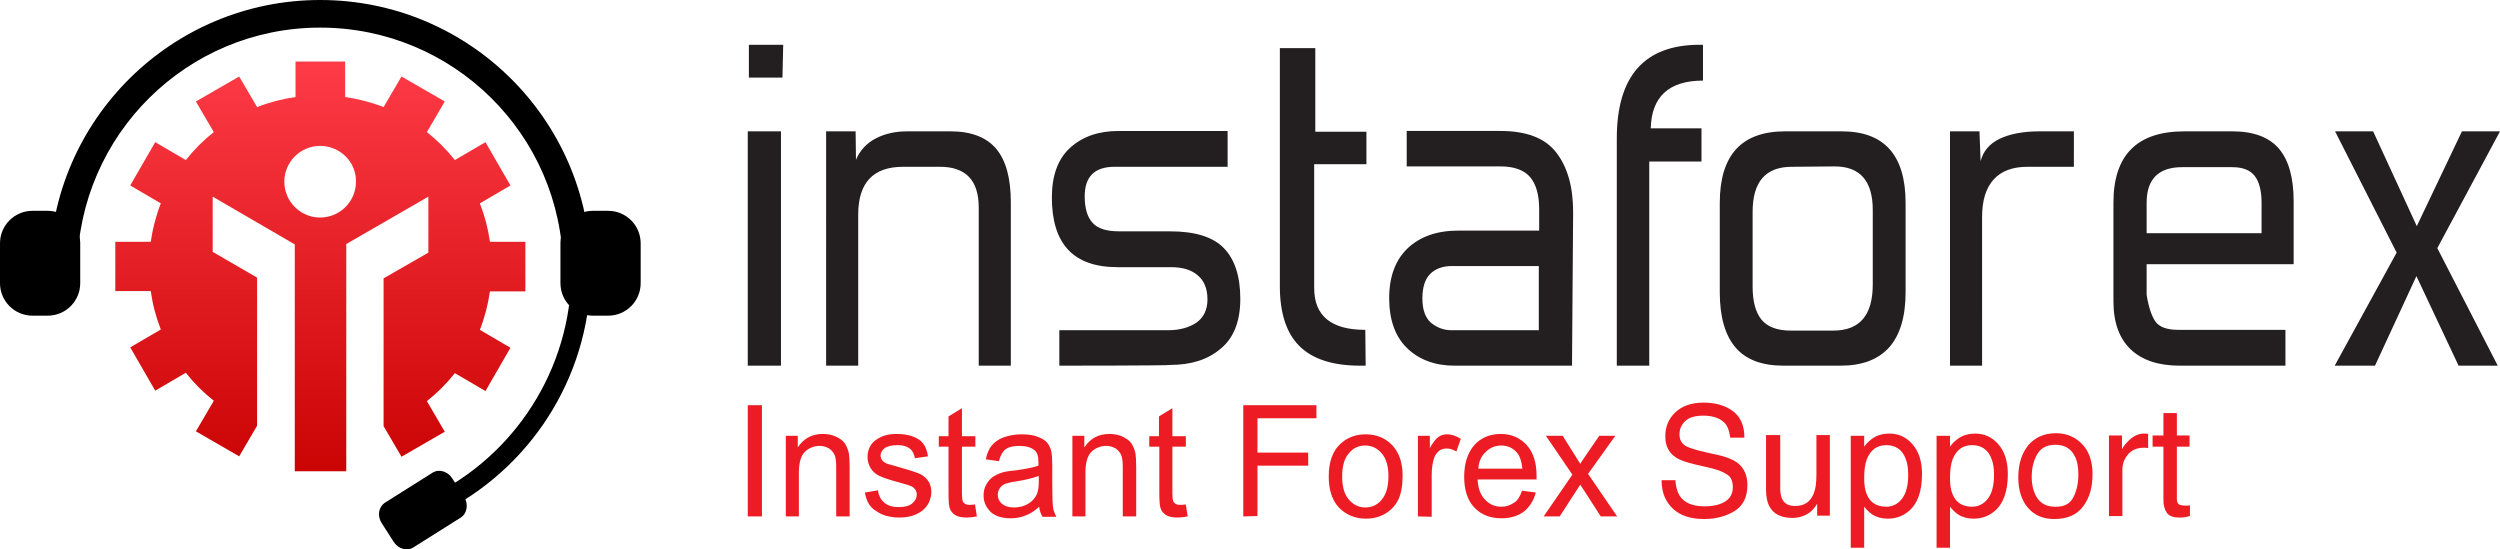
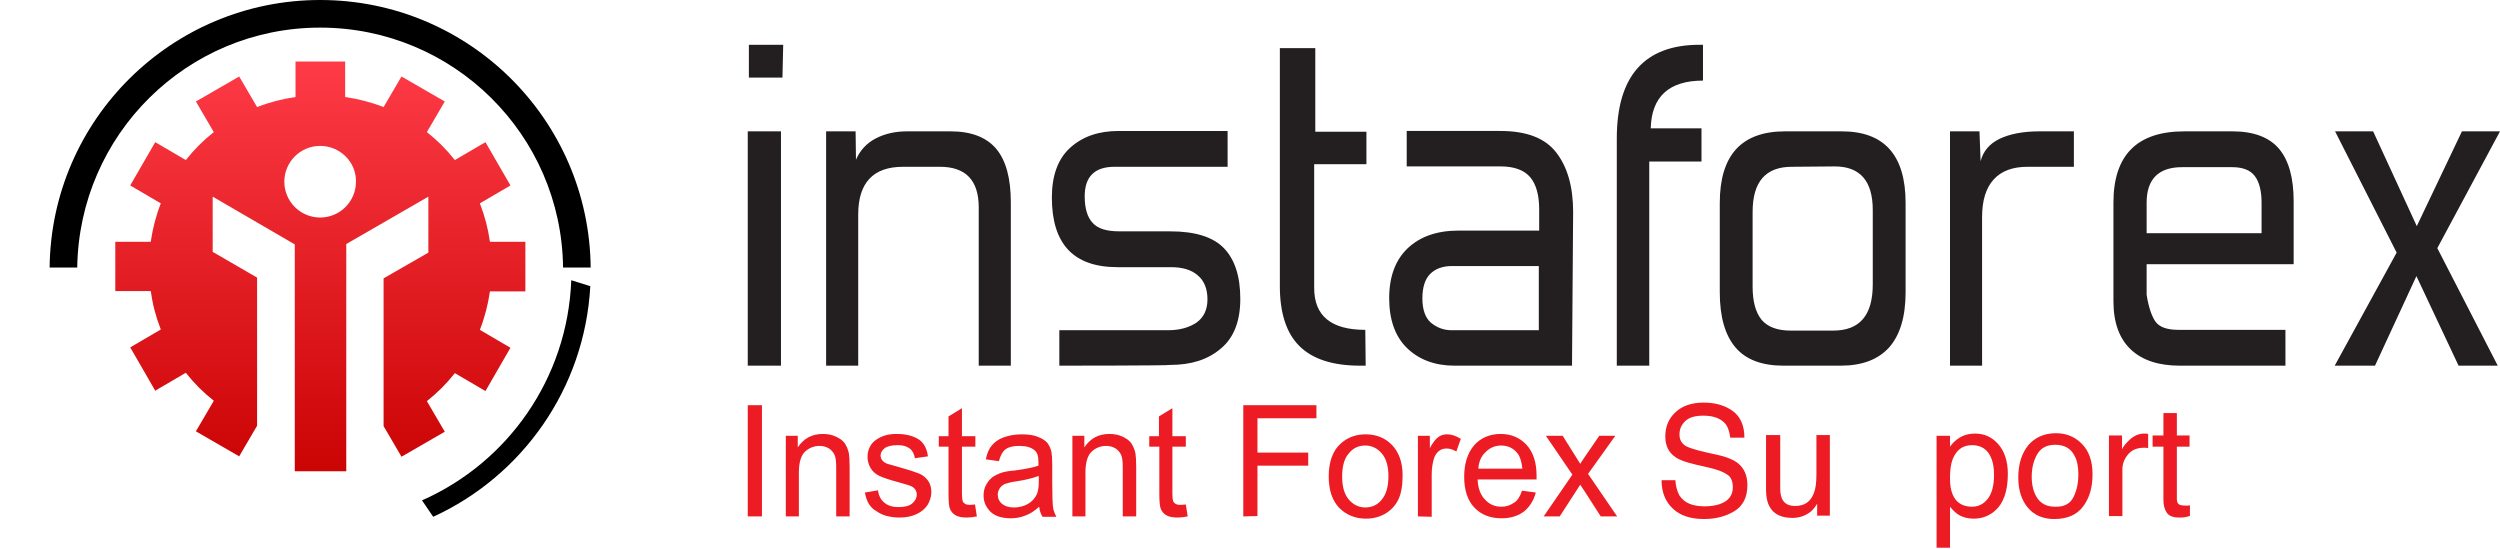
<svg xmlns="http://www.w3.org/2000/svg" version="1.1" id="Layer_1" x="0px" y="0px" viewBox="0 0 670 147.2" style="enable-background:new 0 0 670 147.2;" xml:space="preserve">
  <style type="text/css">
	.st0{fill-rule:evenodd;clip-rule:evenodd;}
	.st1{fill-rule:evenodd;clip-rule:evenodd;fill:url(#SVGID_1_);}
	.st2{fill:#231F20;}
	.st3{fill:#ED1C24;}
</style>
  <g>
    <path class="st0" d="M85.8,0c39.8,0,72.1,32,72.5,71.7h-7.4c-0.4-35.6-29.4-64.3-65.1-64.3S21.2,36.1,20.7,71.7h-7.4   C13.7,32,46.1,0,85.8,0z" />
-     <path class="st0" d="M158.9,56.5h4.1c4.8,0,8.7,3.9,8.7,8.7v10.7c0,4.8-3.9,8.7-8.7,8.7h-4.1c-4.8,0-8.7-3.9-8.7-8.7V65.1   C150.2,60.4,154.1,56.5,158.9,56.5z" />
-     <path class="st0" d="M12.8,56.5H8.7c-4.8,0-8.7,3.9-8.7,8.7v10.7c0,4.8,3.9,8.7,8.7,8.7h4.1c4.8,0,8.7-3.9,8.7-8.7V65.1   C21.4,60.4,17.5,56.5,12.8,56.5z" />
-     <path class="st0" d="M103.2,134.7l12.7-8c1.7-1.1,4.1-0.4,5.3,1.5l3.2,5c1.2,1.9,0.8,4.4-0.9,5.5l-12.7,8c-1.7,1.1-4.1,0.4-5.3-1.5   l-3.2-5C101,138.2,101.5,135.8,103.2,134.7z" />
    <path class="st0" d="M153.1,75.1c-1,26.4-17.1,48.9-40,59l3,4.4c23.8-10.9,40.6-34.3,42.1-61.8L153.1,75.1z" />
    <linearGradient id="SVGID_1_" gradientUnits="userSpaceOnUse" x1="-298.215" y1="-1719.634" x2="-298.215" y2="-1720.47" gradientTransform="matrix(131.542 0 0 131.525 39313.594 226300.672)">
      <stop offset="0" style="stop-color:#CA0303" />
      <stop offset="1" style="stop-color:#FD3A46" />
    </linearGradient>
    <path class="st1" d="M85.8,39.1c-5.3,0-9.6,4.3-9.6,9.6c0,5.3,4.3,9.6,9.6,9.6c5.3,0,9.6-4.3,9.6-9.6   C95.5,43.4,91.1,39.1,85.8,39.1z M79.2,16.5h13.3V26c3.5,0.5,7,1.4,10.3,2.7l4.8-8.2l11.6,6.7l-4.8,8.2c2.8,2.2,5.3,4.7,7.5,7.5   l8.2-4.8l6.7,11.6l-8.2,4.8c1.3,3.3,2.2,6.7,2.7,10.3h9.5v13.3h-9.5c-0.5,3.5-1.4,7-2.7,10.3l8.2,4.8l-6.7,11.6l-8.2-4.8   c-2.2,2.8-4.7,5.3-7.5,7.5l4.8,8.2l-11.6,6.7l-4.8-8.2l0-39.6l12-6.9V52.7l-22,12.7v60.9H79V65.5L57,52.7v14.8l11.9,6.9v39.7   l-4.8,8.2l-11.6-6.7l4.8-8.2c-2.8-2.2-5.3-4.7-7.5-7.5l-8.2,4.8l-6.7-11.6l8.2-4.8c-1.3-3.3-2.2-6.7-2.7-10.3h-9.5V64.8h9.5   c0.5-3.5,1.4-7,2.7-10.3l-8.2-4.8l6.7-11.6l8.2,4.8c2.2-2.8,4.7-5.3,7.5-7.5l-4.8-8.2l11.6-6.7l4.8,8.2c3.3-1.3,6.8-2.2,10.3-2.7   L79.2,16.5" />
    <g>
      <path class="st2" d="M670,35.2l-16.8,31.3L669.4,98h-10.5L647.6,74L636.5,98h-10.8l16.6-30.3l-16.5-32.5H636l11.7,25.4l12.1-25.4    H670z M606.1,54.3c0-3.1-0.6-5.5-1.8-7.1c-1.2-1.6-3.2-2.4-6.1-2.4h-13.4c-6.3,0-9.5,3.2-9.5,9.5v8.2h30.8L606.1,54.3L606.1,54.3z     M598.3,35.2c5.7,0,9.9,1.6,12.5,4.7c2.6,3.1,3.9,7.8,3.9,14v16.9h-39.4v8.2c0.5,3.2,1.3,5.6,2.3,7.1c1.1,1.6,3.2,2.3,6.3,2.3    h28.6V98h-28.3c-5.6,0-10-1.4-13.1-4.3c-3.1-2.9-4.7-7.2-4.7-13V54.3c0-12.7,6.3-19.1,19-19.1H598.3L598.3,35.2z M555.8,44.7    h-12.4c-4,0-7,1.1-9.1,3.4c-2.1,2.3-3.1,5.7-3.1,10.1V98h-8.6V35.2h7.9l0.3,8c0.7-2.7,2.4-4.7,5.1-6c2.7-1.3,6.3-2,10.6-2h9.3    C555.8,35.2,555.8,44.7,555.8,44.7z M480.2,44.7c-7,0-10.5,4-10.5,12.1v20c0,4,0.8,6.9,2.4,8.9c1.6,1.9,4.2,2.9,7.8,2.9h11.4    c7.1,0,10.6-4.1,10.6-12.4V56.3c0-7.8-3.4-11.7-10.2-11.7L480.2,44.7L480.2,44.7z M493.6,35.2c11.4,0,17.1,6.4,17.1,19.2v23.9    c0,6.6-1.5,11.5-4.4,14.8c-3,3.3-7.3,4.9-13,4.9h-15.3c-5.8,0-10.1-1.6-12.9-4.9c-2.8-3.3-4.2-8.2-4.2-14.8V54.4    c0-12.8,5.8-19.2,17.5-19.2H493.6z M456,43.3h-14V98h-8.7V37.1c0-16.7,7.4-25.1,22.2-25.1h0.9v9.6c-9.1,0-13.8,4.3-14,12.8H456    V43.3z M412.4,88.5V71.3h-23.3c-2.4,0-4.4,0.7-5.8,2.1c-1.4,1.4-2.1,3.6-2.1,6.6s0.8,5.2,2.3,6.5c1.6,1.3,3.4,2,5.5,2H412.4z     M421.3,98h-31.5c-5.2,0-9.5-1.6-12.7-4.7c-3.2-3.1-4.8-7.6-4.8-13.4c0-5.8,1.7-10.3,5-13.4c3.3-3.1,7.8-4.7,13.6-4.7h21.6v-5.7    c0-3.8-0.8-6.7-2.4-8.6c-1.6-1.9-4.3-2.9-7.9-2.9h-25.2v-9.5h25.1c7,0,12,1.9,15,5.8c3,3.9,4.5,9.2,4.5,15.9L421.3,98L421.3,98z     M366,98h-1.5c-7.4,0-12.8-1.8-16.3-5.3c-3.5-3.5-5.2-8.9-5.2-16V12.9h9.5v22.4h13.7v8.7h-14v33.2c0,7.5,4.6,11.2,13.7,11.2    L366,98L366,98z M283.9,98v-9.5h29.2c3,0,5.5-0.7,7.5-2c2-1.4,3-3.5,3-6.3c0-2.8-0.9-5-2.6-6.4c-1.7-1.5-4.1-2.2-7.2-2.2h-14.3    c-11.8,0-17.6-6.2-17.6-18.7c0-5.8,1.6-10.3,4.9-13.3c3.3-3,7.6-4.5,13-4.5H329v9.6h-30.3c-5.3,0-8,2.6-8,7.9    c0,3.2,0.7,5.6,2.1,7.1c1.4,1.6,3.8,2.3,7.2,2.3h13.6c6.7,0,11.5,1.5,14.4,4.5c2.9,3,4.4,7.5,4.4,13.6c0,5.9-1.7,10.4-5.2,13.3    c-3.5,3-8,4.4-13.6,4.4C313.5,98,283.9,98,283.9,98z M229.4,42.8c1.1-2.5,2.8-4.4,5.3-5.7c2.5-1.3,5.3-1.9,8.4-1.9h11.7    c5.5,0,9.6,1.6,12.2,4.7c2.6,3.1,3.9,7.9,3.9,14.3V98h-8.6V55.6c0-7.3-3.5-10.9-10.4-10.9H242c-8,0-12,4.3-12,12.8V98h-8.6V35.2    h7.9L229.4,42.8z M209.3,98h-8.9V35.2h8.9C209.3,35.2,209.3,98,209.3,98z M209.7,20.8h-9V12h9.2L209.7,20.8" />
    </g>
    <g>
      <path class="st3" d="M413.7,138.4l7.7-11.2l-7.1-10.4h4.5l3.2,5.1c0.6,1,1.1,1.8,1.5,2.4c0.6-0.9,1.1-1.7,1.6-2.4l3.5-5.1h4.3    l-7.3,10.2l7.8,11.4h-4.4l-4.3-6.7l-1.2-1.8l-5.5,8.5H413.7z M396.2,125.6H408c-0.2-1.8-0.6-3.2-1.3-4.1c-1.1-1.4-2.6-2.1-4.4-2.1    c-1.6,0-3,0.6-4.1,1.7C397,122.2,396.3,123.7,396.2,125.6z M407.9,131.5l3.7,0.5c-0.6,2.2-1.7,3.9-3.2,5.1c-1.6,1.2-3.6,1.8-6,1.8    c-3.1,0-5.5-1-7.3-2.9c-1.8-1.9-2.7-4.7-2.7-8.2c0-3.6,0.9-6.4,2.7-8.5c1.8-2,4.2-3,7.1-3c2.8,0,5.1,1,6.9,2.9    c1.8,2,2.7,4.7,2.7,8.3c0,0.2,0,0.5,0,1H396c0.1,2.4,0.8,4.2,2,5.4c1.2,1.3,2.6,1.9,4.4,1.9c1.3,0,2.4-0.4,3.4-1.1    C406.7,134.2,407.4,133,407.9,131.5z M380,138.4v-21.6h3.2v3.3c0.8-1.5,1.6-2.5,2.3-3c0.7-0.5,1.5-0.7,2.3-0.7    c1.2,0,2.4,0.4,3.7,1.2l-1.2,3.4c-0.9-0.5-1.7-0.8-2.6-0.8c-0.8,0-1.5,0.2-2.1,0.7c-0.6,0.5-1.1,1.2-1.3,2    c-0.4,1.3-0.6,2.7-0.6,4.3v11.3L380,138.4L380,138.4z M359.7,127.7c0,2.8,0.6,4.8,1.8,6.2c1.2,1.4,2.7,2.1,4.4,2.1    c1.8,0,3.3-0.7,4.4-2.1c1.2-1.4,1.8-3.5,1.8-6.3c0-2.7-0.6-4.7-1.8-6.1c-1.2-1.4-2.7-2.1-4.4-2.1c-1.8,0-3.3,0.7-4.4,2.1    C360.3,122.8,359.7,124.9,359.7,127.7L359.7,127.7z M356.1,127.7c0-4,1.1-7,3.3-8.9c1.8-1.6,4-2.4,6.6-2.4c2.9,0,5.3,1,7.1,2.9    c1.8,1.9,2.8,4.6,2.8,8.1c0,2.8-0.4,5-1.2,6.6c-0.8,1.6-2,2.8-3.5,3.7c-1.6,0.9-3.3,1.3-5.1,1.3c-2.9,0-5.3-1-7.2-2.9    C357,134.1,356.1,131.3,356.1,127.7L356.1,127.7z M333.2,138.4v-29.8h19.6v3.5h-15.8v9.2h13.6v3.5h-13.6v13.5L333.2,138.4    L333.2,138.4z M317.8,135.2l0.5,3.2c-1,0.2-1.9,0.3-2.7,0.3c-1.3,0-2.3-0.2-3-0.6c-0.7-0.4-1.2-1-1.5-1.7    c-0.3-0.7-0.4-2.1-0.4-4.3v-12.4H308v-2.8h2.6v-5.3l3.6-2.2v7.5h3.6v2.8h-3.6v12.6c0,1,0.1,1.7,0.2,2c0.1,0.3,0.3,0.5,0.6,0.7    c0.3,0.2,0.7,0.3,1.2,0.3C316.6,135.3,317.1,135.3,317.8,135.2L317.8,135.2z M287.4,138.4v-21.6h3.2v3.1c1.6-2.4,3.8-3.6,6.7-3.6    c1.3,0,2.4,0.2,3.5,0.7c1.1,0.5,1.9,1.1,2.4,1.8c0.5,0.8,0.9,1.7,1.1,2.7c0.1,0.7,0.2,1.9,0.2,3.6v13.3h-3.6v-13.1    c0-1.5-0.1-2.6-0.4-3.3c-0.3-0.7-0.8-1.3-1.5-1.8c-0.7-0.4-1.5-0.7-2.5-0.7c-1.5,0-2.8,0.5-3.9,1.5c-1.1,1-1.7,2.9-1.7,5.6v11.8    H287.4L287.4,138.4z M278.2,127.6c-1.3,0.5-3.2,1-5.8,1.4c-1.5,0.2-2.5,0.5-3.1,0.7c-0.6,0.3-1.1,0.7-1.4,1.2    c-0.3,0.5-0.5,1.1-0.5,1.7c0,1,0.4,1.8,1.1,2.4c0.7,0.6,1.8,1,3.2,1c1.4,0,2.6-0.3,3.7-0.9c1.1-0.6,1.9-1.5,2.4-2.5    c0.4-0.8,0.6-2,0.6-3.7V127.6z M278.5,135.8c-1.3,1.2-2.6,2-3.8,2.4c-1.2,0.5-2.5,0.7-3.9,0.7c-2.3,0-4.1-0.6-5.3-1.7    c-1.2-1.2-1.9-2.6-1.9-4.4c0-1.1,0.2-2,0.7-2.9c0.5-0.9,1.1-1.6,1.8-2.1c0.8-0.5,1.6-0.9,2.6-1.2c0.7-0.2,1.8-0.4,3.2-0.5    c2.9-0.4,5-0.8,6.4-1.3c0-0.5,0-0.8,0-1c0-1.5-0.3-2.5-1-3.1c-0.9-0.8-2.3-1.2-4.1-1.2c-1.7,0-2.9,0.3-3.7,0.9    c-0.8,0.6-1.4,1.7-1.8,3.2l-3.5-0.5c0.3-1.5,0.8-2.8,1.6-3.7c0.7-0.9,1.8-1.7,3.2-2.2c1.4-0.5,3-0.8,4.8-0.8    c1.8,0,3.3,0.2,4.4,0.7c1.1,0.4,2,1,2.5,1.6c0.5,0.7,0.9,1.5,1.1,2.5c0.1,0.6,0.2,1.7,0.2,3.4v4.9c0,3.4,0.1,5.6,0.2,6.4    c0.1,0.9,0.5,1.8,0.9,2.6h-3.7C278.9,137.7,278.6,136.8,278.5,135.8L278.5,135.8z M261.3,135.2l0.5,3.2c-1,0.2-1.9,0.3-2.7,0.3    c-1.3,0-2.3-0.2-3-0.6c-0.7-0.4-1.2-1-1.5-1.7c-0.3-0.7-0.4-2.1-0.4-4.3v-12.4h-2.6v-2.8h2.6v-5.3l3.6-2.2v7.5h3.6v2.8h-3.6v12.6    c0,1,0.1,1.7,0.2,2c0.1,0.3,0.3,0.5,0.6,0.7c0.3,0.2,0.7,0.3,1.2,0.3C260.1,135.3,260.6,135.3,261.3,135.2L261.3,135.2z     M231.8,132l3.5-0.6c0.2,1.5,0.8,2.6,1.7,3.3c0.9,0.8,2.2,1.2,3.8,1.2c1.6,0,2.9-0.3,3.7-1c0.8-0.7,1.2-1.5,1.2-2.4    c0-0.8-0.4-1.5-1.1-2c-0.5-0.3-1.7-0.7-3.6-1.2c-2.6-0.7-4.4-1.3-5.4-1.8c-1-0.5-1.8-1.2-2.3-2.1c-0.5-0.9-0.8-1.8-0.8-2.9    c0-1,0.2-1.9,0.6-2.7c0.4-0.8,1-1.5,1.8-2c0.6-0.4,1.3-0.8,2.3-1.1c1-0.3,2-0.4,3.1-0.4c1.7,0,3.1,0.2,4.4,0.7    c1.3,0.5,2.2,1.1,2.8,2c0.6,0.8,1,1.9,1.2,3.3l-3.5,0.5c-0.2-1.1-0.6-2-1.4-2.6c-0.8-0.6-1.8-0.9-3.2-0.9c-1.6,0-2.8,0.3-3.5,0.8    c-0.7,0.6-1.1,1.2-1.1,1.9c0,0.5,0.1,0.9,0.4,1.3c0.3,0.4,0.7,0.7,1.4,1c0.4,0.1,1.4,0.4,3.2,0.9c2.5,0.7,4.3,1.3,5.3,1.7    c1,0.4,1.8,1.1,2.4,1.9c0.6,0.8,0.9,1.9,0.9,3.1c0,1.2-0.4,2.4-1,3.4c-0.7,1.1-1.7,1.9-3,2.5c-1.3,0.6-2.8,0.9-4.4,0.9    c-2.7,0-4.8-0.6-6.3-1.7C233.1,136,232.2,134.3,231.8,132z M210.6,138.4v-21.6h3.2v3.1c1.6-2.4,3.8-3.6,6.7-3.6    c1.3,0,2.4,0.2,3.5,0.7c1.1,0.5,1.9,1.1,2.4,1.8c0.5,0.8,0.9,1.7,1.1,2.7c0.1,0.7,0.2,1.9,0.2,3.6v13.3h-3.6v-13.1    c0-1.5-0.1-2.6-0.4-3.3c-0.3-0.7-0.8-1.3-1.5-1.8c-0.7-0.4-1.5-0.7-2.5-0.7c-1.5,0-2.8,0.5-3.9,1.5c-1.1,1-1.7,2.9-1.7,5.6v11.8    H210.6z M200.4,138.4v-29.8h3.8v29.8H200.4" />
      <g>
        <path class="st3" d="M449,128.7c0.1,1.7,0.5,3,1.1,4.1c1.3,2,3.5,2.9,6.8,2.9c1.4,0,2.8-0.2,4-0.6c2.3-0.8,3.5-2.3,3.5-4.5     c0-1.6-0.5-2.8-1.5-3.4c-1-0.7-2.5-1.3-4.6-1.8l-3.9-0.9c-2.5-0.6-4.3-1.2-5.4-2c-1.8-1.2-2.7-3.1-2.7-5.5c0-2.7,0.9-4.8,2.7-6.5     c1.8-1.7,4.3-2.6,7.6-2.6c3,0,5.6,0.7,7.7,2.2c2.1,1.5,3.2,3.9,3.2,7.2h-3.8c-0.2-1.6-0.6-2.8-1.2-3.6c-1.2-1.5-3.2-2.3-6-2.3     c-2.3,0-3.9,0.5-4.9,1.5c-1,1-1.5,2.1-1.5,3.5c0,1.5,0.6,2.5,1.8,3.2c0.8,0.4,2.5,1,5.2,1.6l4,0.9c1.9,0.5,3.4,1.1,4.5,1.9     c1.8,1.4,2.7,3.4,2.7,6c0,3.3-1.2,5.6-3.5,7c-2.3,1.4-5,2.1-8.1,2.1c-3.6,0-6.4-0.9-8.4-2.8c-2-1.9-3-4.4-3-7.6H449z" />
        <path class="st3" d="M477.1,116.7V131c0,1.1,0.2,2,0.5,2.7c0.6,1.3,1.8,1.9,3.5,1.9c2.5,0,4.1-1.1,5-3.4c0.5-1.2,0.7-2.9,0.7-5     v-10.6h3.6v21.6h-3.4l0-3.2c-0.5,0.8-1,1.5-1.7,2.1c-1.4,1.1-3,1.7-4.9,1.7c-3,0-5.1-1-6.2-3.1c-0.6-1.1-0.9-2.6-0.9-4.4v-14.7     H477.1z" />
-         <path class="st3" d="M496.1,116.8h3.5v2.9c0.7-1,1.5-1.7,2.4-2.3c1.2-0.8,2.7-1.2,4.3-1.2c2.5,0,4.5,0.9,6.2,2.8     c1.7,1.9,2.6,4.6,2.6,8c0,4.7-1.2,8.1-3.7,10.1c-1.6,1.3-3.4,1.9-5.5,1.9c-1.6,0-3-0.4-4.1-1.1c-0.6-0.4-1.4-1.1-2.2-2.1v11h-3.6     V116.8z M509.7,133.7c1.1-1.4,1.7-3.5,1.7-6.4c0-1.7-0.2-3.2-0.7-4.4c-0.9-2.4-2.7-3.6-5.2-3.6c-2.5,0-4.2,1.3-5.2,3.8     c-0.5,1.3-0.7,3-0.7,5.1c0,1.7,0.2,3.1,0.7,4.3c0.9,2.2,2.7,3.3,5.2,3.3C507.2,135.8,508.6,135.1,509.7,133.7z" />
        <path class="st3" d="M519.1,116.8h3.5v2.9c0.7-1,1.5-1.7,2.4-2.3c1.2-0.8,2.7-1.2,4.3-1.2c2.5,0,4.5,0.9,6.2,2.8     c1.7,1.9,2.6,4.6,2.6,8c0,4.7-1.2,8.1-3.7,10.1c-1.6,1.3-3.4,1.9-5.5,1.9c-1.6,0-3-0.4-4.1-1.1c-0.6-0.4-1.4-1.1-2.2-2.1v11h-3.6     V116.8z M532.7,133.7c1.1-1.4,1.7-3.5,1.7-6.4c0-1.7-0.2-3.2-0.7-4.4c-0.9-2.4-2.7-3.6-5.2-3.6c-2.5,0-4.2,1.3-5.2,3.8     c-0.5,1.3-0.7,3-0.7,5.1c0,1.7,0.2,3.1,0.7,4.3c0.9,2.2,2.7,3.3,5.2,3.3C530.2,135.8,531.6,135.1,532.7,133.7z" />
        <path class="st3" d="M557.9,118.9c1.9,1.9,2.9,4.6,2.9,8.2c0,3.5-0.8,6.3-2.5,8.6c-1.7,2.3-4.3,3.4-7.8,3.4c-2.9,0-5.3-1-7-3     c-1.7-2-2.6-4.7-2.6-8.1c0-3.6,0.9-6.5,2.7-8.7c1.8-2.1,4.3-3.2,7.4-3.2C553.7,116.1,556,117,557.9,118.9z M555.7,133.2     c0.9-1.8,1.3-3.8,1.3-6.1c0-2-0.3-3.6-1-4.9c-1-2-2.7-3-5.2-3c-2.2,0-3.8,0.8-4.8,2.5c-1,1.7-1.5,3.7-1.5,6.1     c0,2.3,0.5,4.2,1.5,5.7s2.6,2.3,4.7,2.3C553.2,135.9,554.8,135,555.7,133.2z" />
        <path class="st3" d="M565.3,116.7h3.4v3.7c0.3-0.7,1-1.6,2.1-2.6c1.1-1,2.4-1.6,3.8-1.6c0.1,0,0.2,0,0.3,0c0.2,0,0.4,0,0.8,0.1     v3.8c-0.2,0-0.4-0.1-0.6-0.1c-0.2,0-0.4,0-0.6,0c-1.8,0-3.2,0.6-4.2,1.8c-1,1.2-1.5,2.5-1.5,4.1v12.4h-3.6V116.7z" />
        <path class="st3" d="M579.7,110.7h3.7v6h3.4v3h-3.4v14.1c0,0.8,0.3,1.3,0.8,1.5c0.3,0.1,0.8,0.2,1.4,0.2c0.2,0,0.4,0,0.6,0     c0.2,0,0.4,0,0.7-0.1v2.9c-0.4,0.1-0.8,0.2-1.3,0.3c-0.5,0.1-0.9,0.1-1.5,0.1c-1.7,0-2.8-0.4-3.4-1.3c-0.6-0.9-0.9-2-0.9-3.4     v-14.3h-2.9v-3h2.9V110.7z" />
      </g>
    </g>
  </g>
</svg>